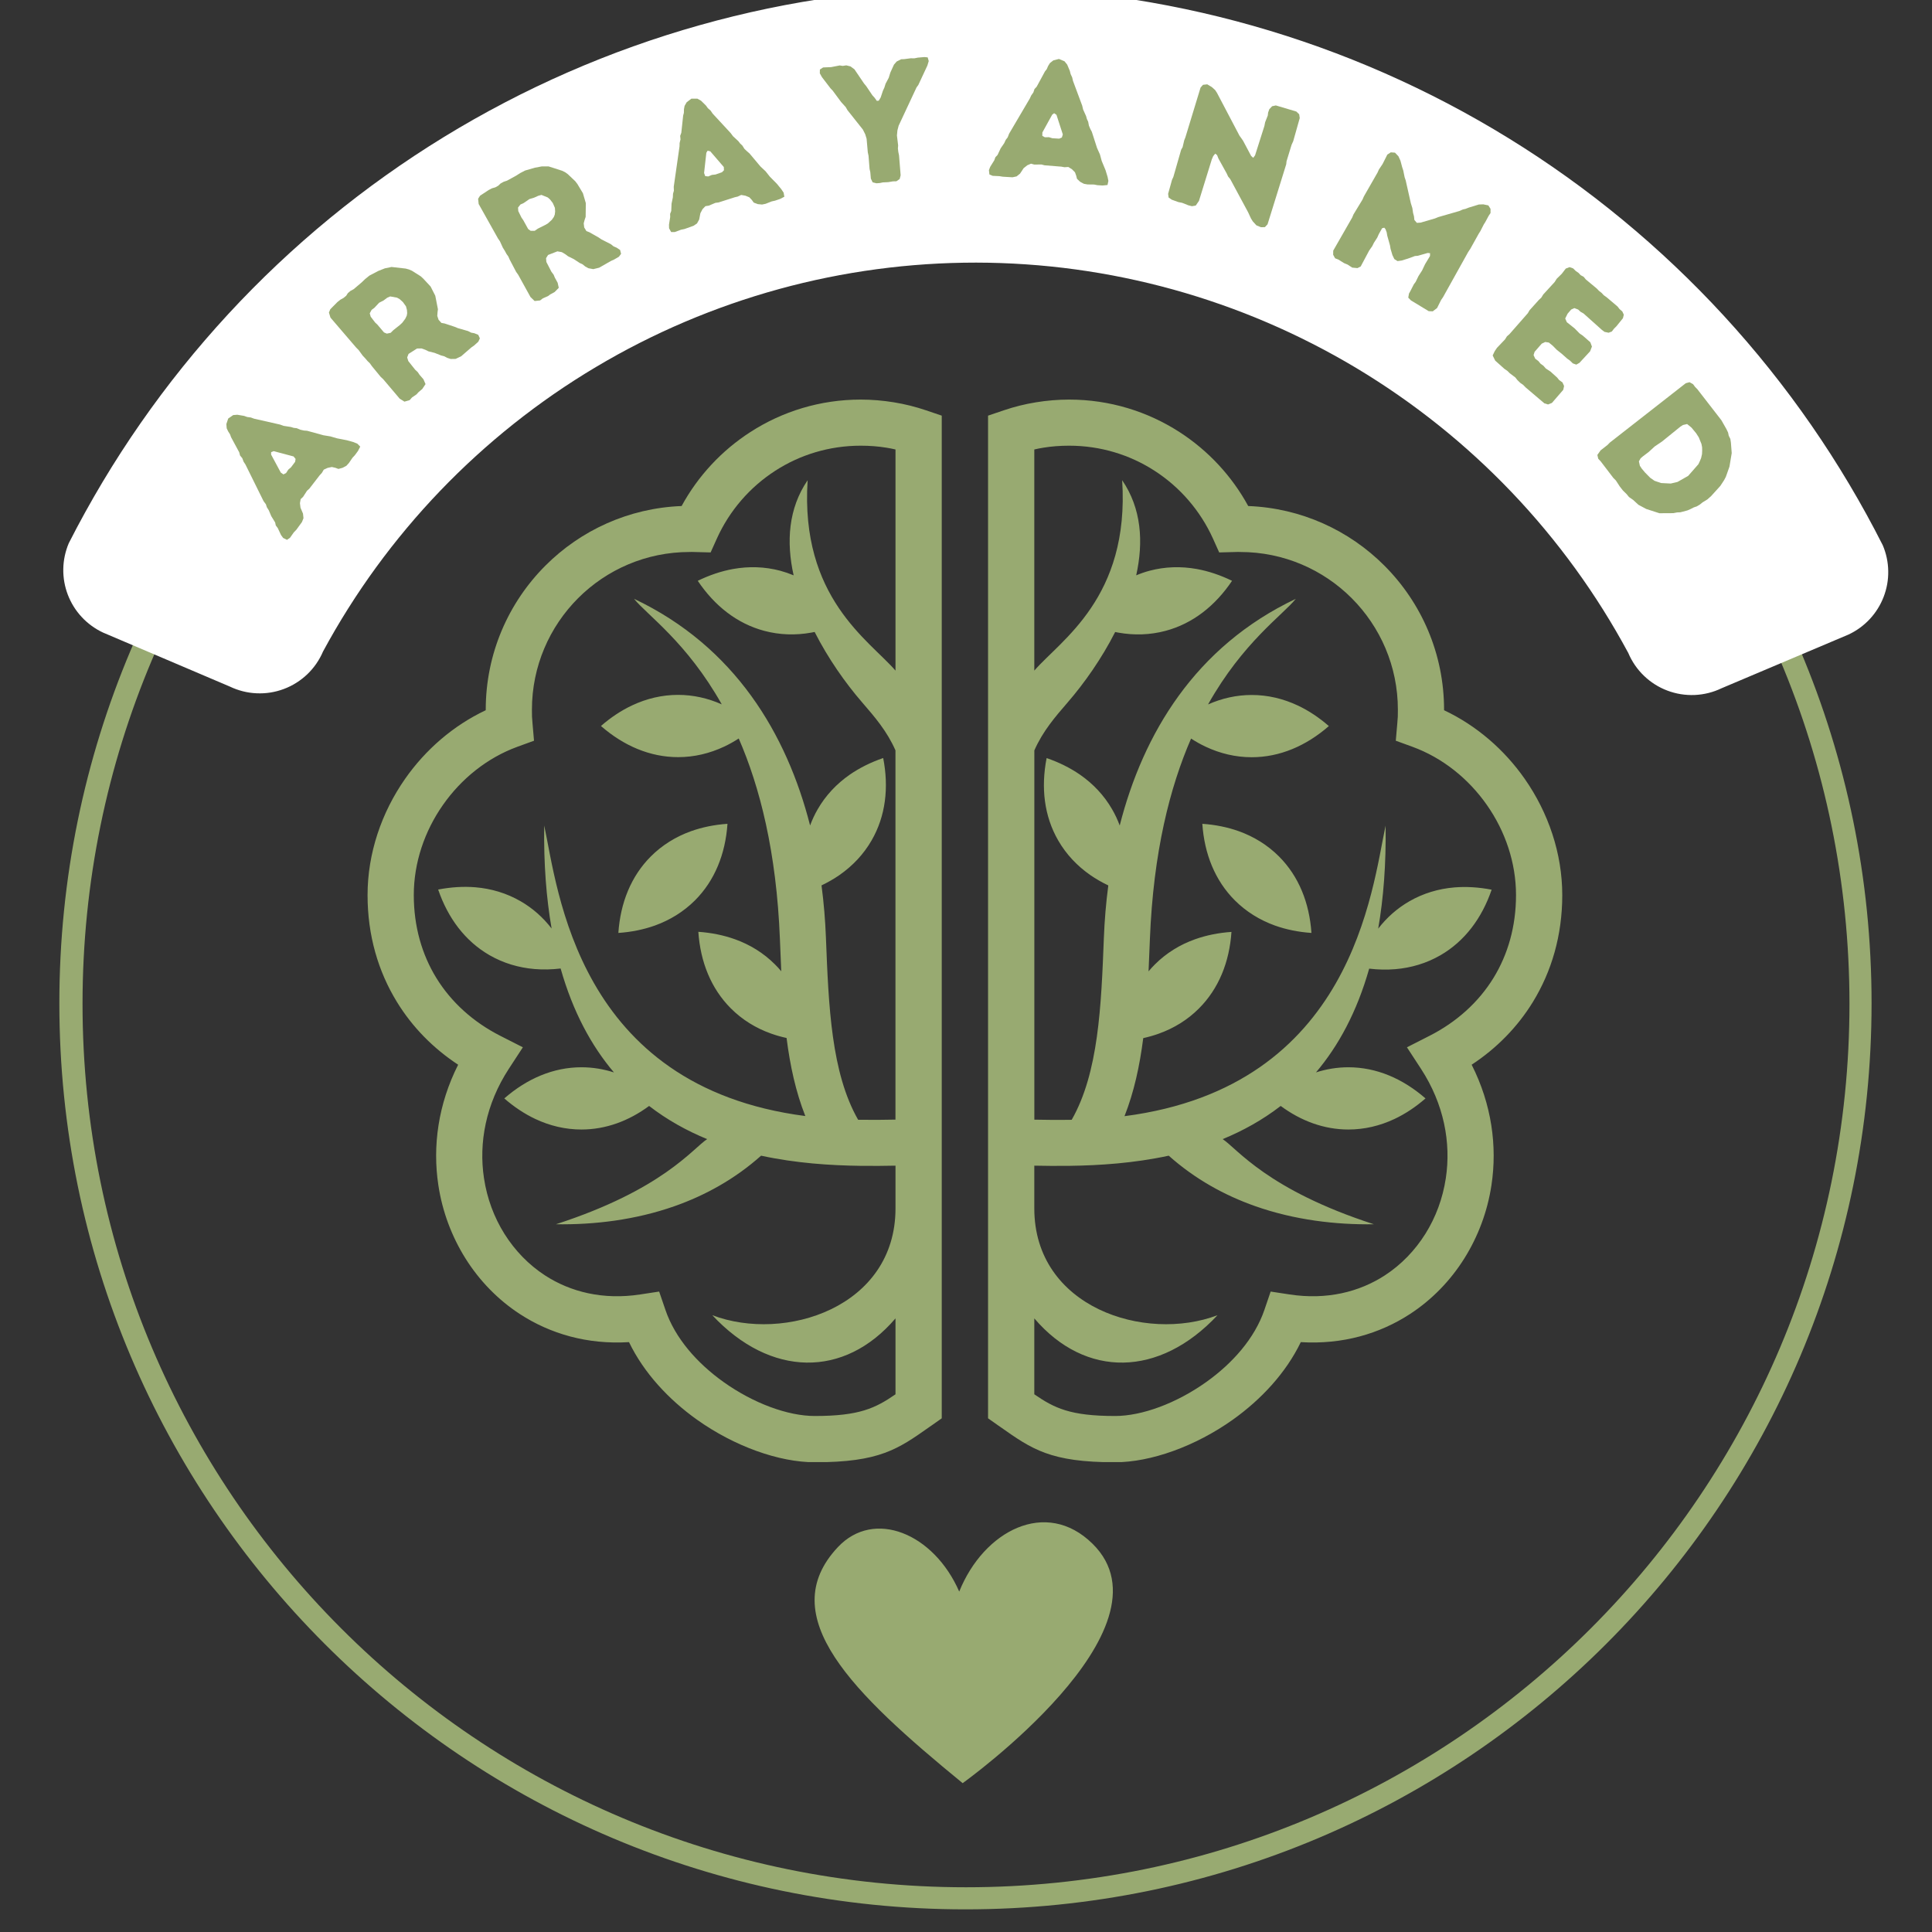
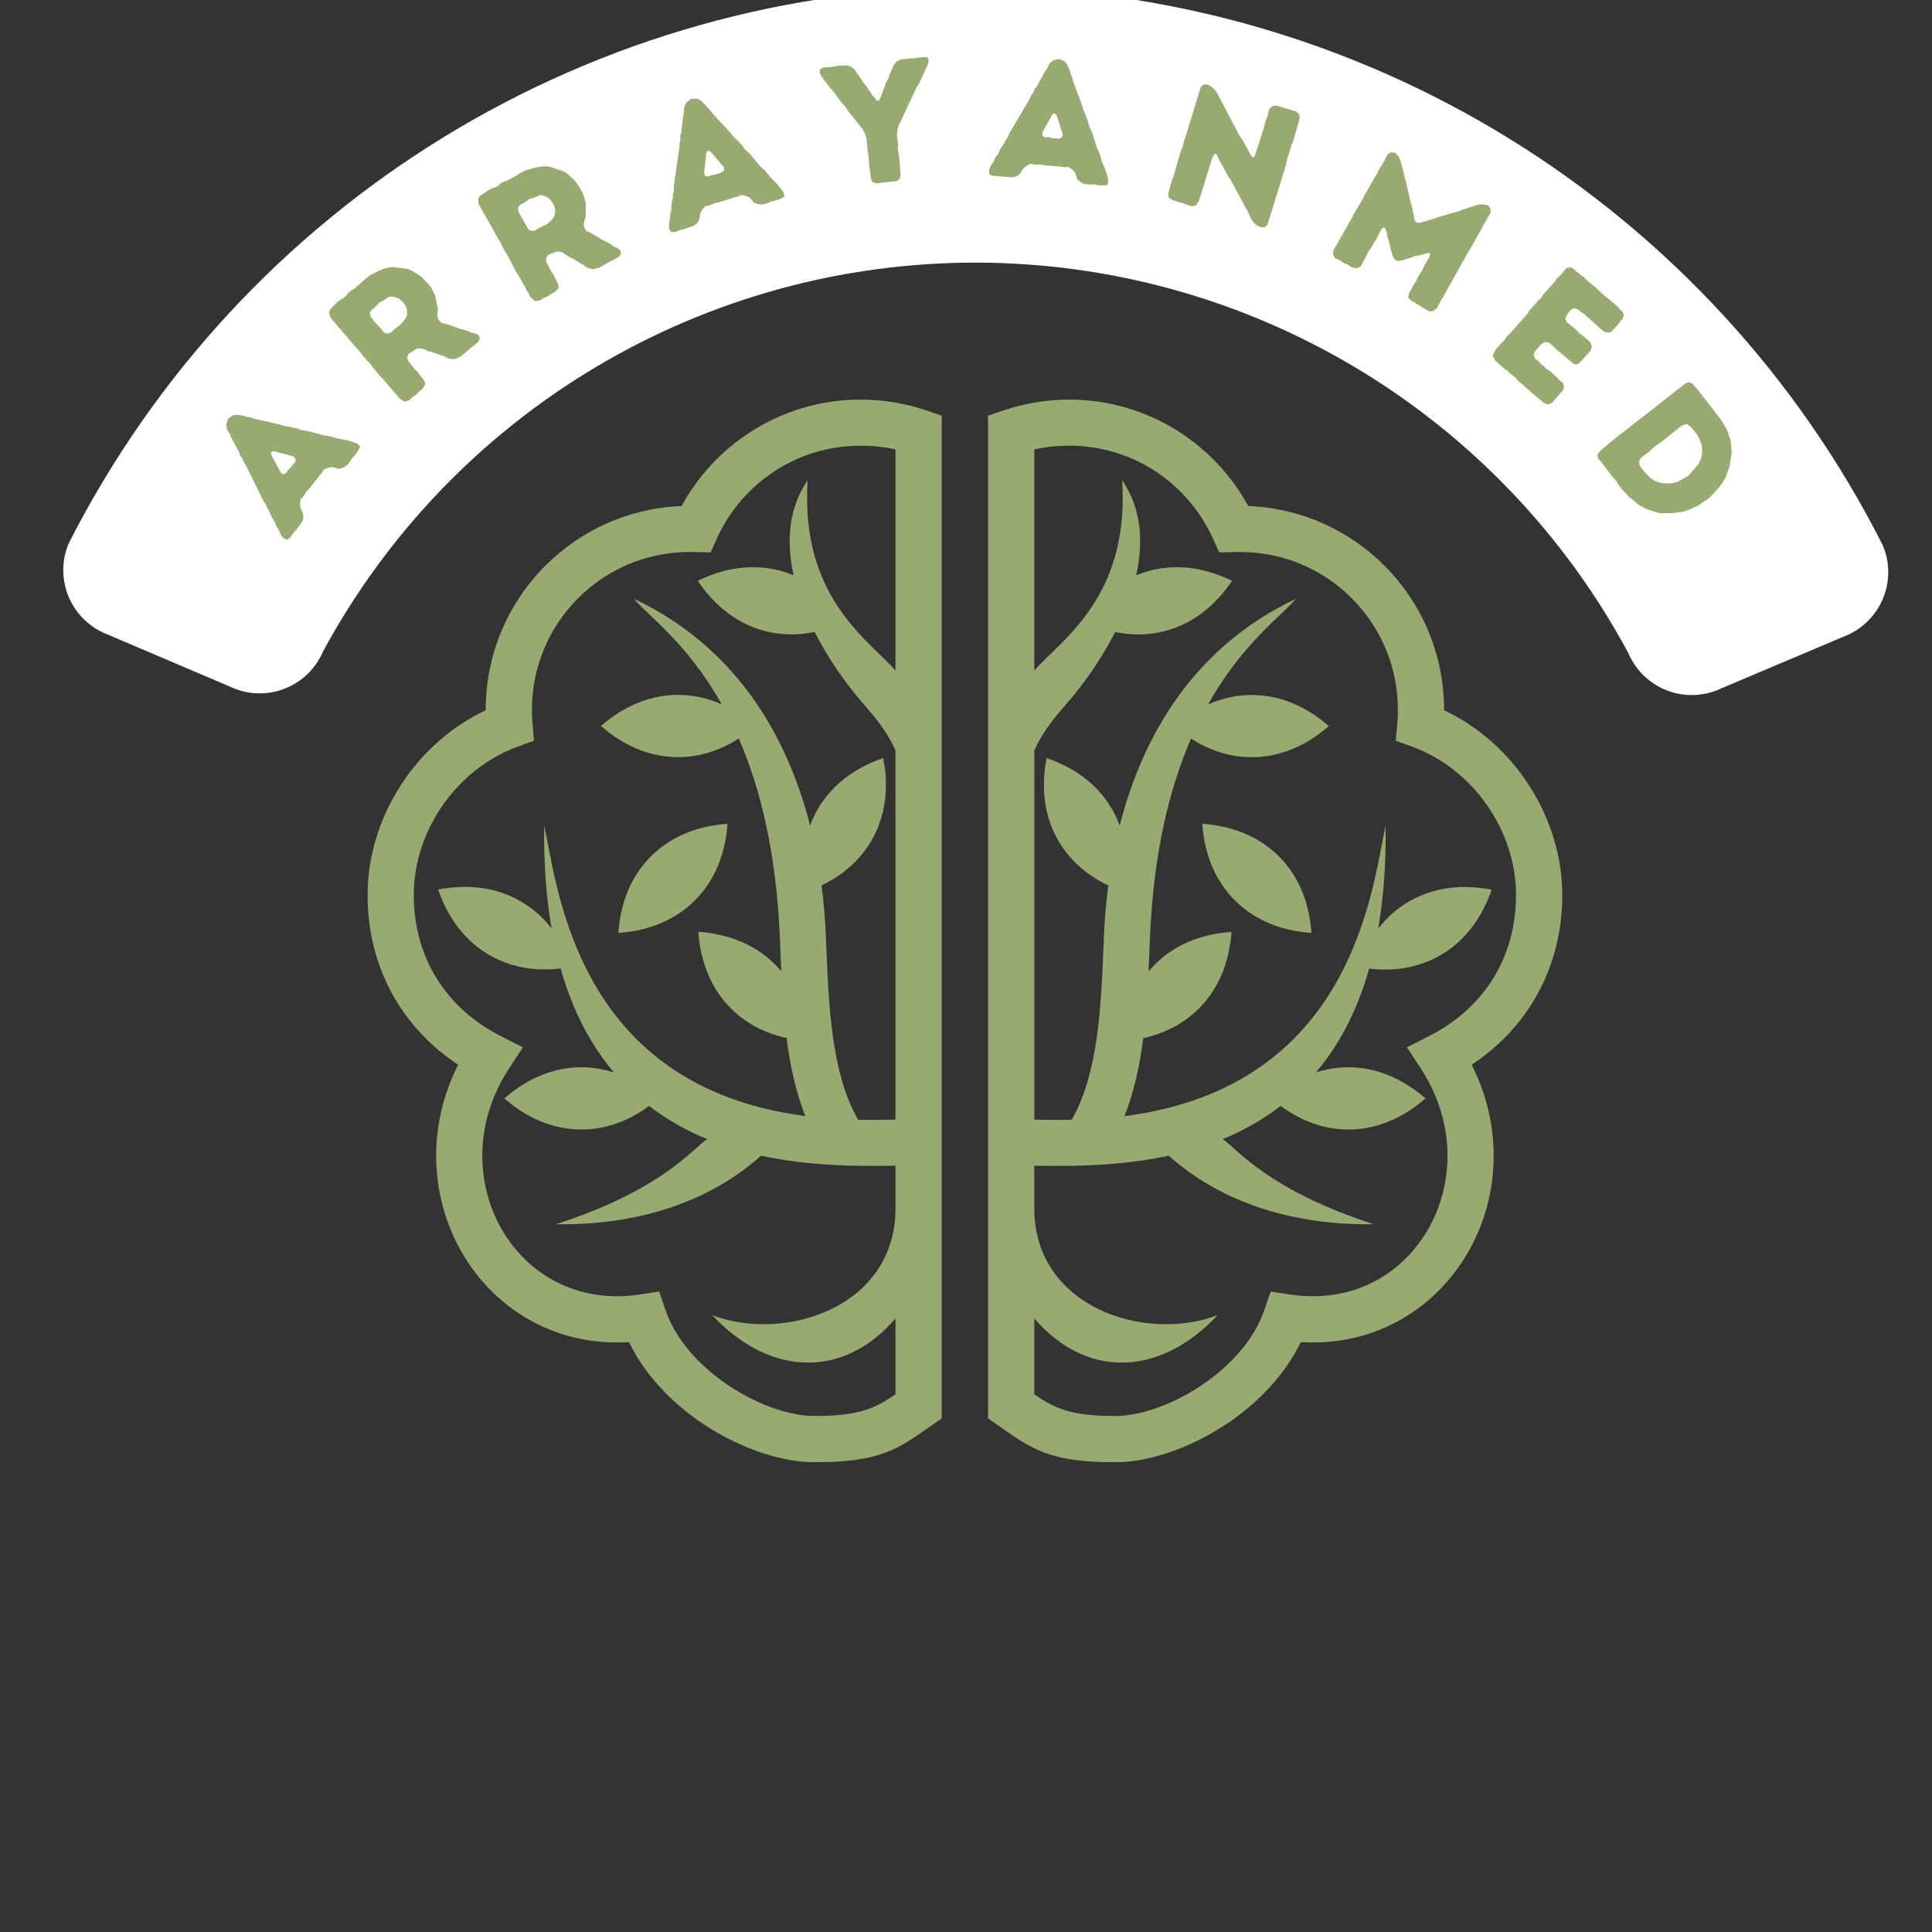
<svg xmlns="http://www.w3.org/2000/svg" width="500" zoomAndPan="magnify" viewBox="0 0 375 375" height="500" preserveAspectRatio="xMidYMid meet" version="1.2">
  <rect x="0" y="0" width="375" height="375" fill="#333333" stroke="none" />
  <defs>
    <clipPath id="ecef985ce4">
-       <path d="M 11.52 18.855 L 363.27 18.855 L 363.27 370.605 L 11.52 370.605 Z M 11.52 18.855 " />
-     </clipPath>
+       </clipPath>
    <clipPath id="dd7cfaf5bc">
      <path d="M 187.395 18.855 C 90.262 18.855 11.52 97.598 11.52 194.73 C 11.52 291.863 90.262 370.605 187.395 370.605 C 284.527 370.605 363.27 291.863 363.27 194.73 C 363.27 97.598 284.527 18.855 187.395 18.855 Z M 187.395 18.855 " />
    </clipPath>
    <clipPath id="7eb42ffbda">
      <path d="M 71.113 77.539 L 303.613 77.539 L 303.613 283.789 L 71.113 283.789 Z M 71.113 77.539 " />
    </clipPath>
    <clipPath id="be905ae0a3">
-       <path d="M 158 295 L 217 295 L 217 346.262 L 158 346.262 Z M 158 295 " />
-     </clipPath>
+       </clipPath>
  </defs>
  <g id="5a3aa43de1">
    <g clip-rule="nonzero" clip-path="url(#ecef985ce4)">
      <g clip-rule="nonzero" clip-path="url(#dd7cfaf5bc)">
        <path style="fill:none;stroke-width:12;stroke-linecap:butt;stroke-linejoin:miter;stroke:#98aa71;stroke-opacity:1;stroke-miterlimit:4;" d="M 234.643 -0.001 C 105.054 -0.001 0.002 105.052 0.002 234.64 C 0.002 364.228 105.054 469.281 234.643 469.281 C 364.231 469.281 469.283 364.228 469.283 234.64 C 469.283 105.052 364.231 -0.001 234.643 -0.001 Z M 234.643 -0.001 " transform="matrix(0.75,0,0,0.75,11.518,18.856)" />
      </g>
    </g>
    <path style=" stroke:none;fill-rule:nonzero;fill:#ffffff;fill-opacity:1;" d="M 20 122.781 C 19.223 122.418 18.488 121.984 17.793 121.477 C 17.098 120.973 16.457 120.406 15.871 119.777 C 15.289 119.152 14.766 118.473 14.312 117.746 C 13.859 117.016 13.477 116.25 13.168 115.449 C 12.863 114.648 12.633 113.824 12.484 112.977 C 12.336 112.133 12.27 111.281 12.285 110.422 C 12.301 109.562 12.398 108.715 12.578 107.875 C 12.758 107.035 13.016 106.219 13.352 105.43 C 15.406 101.391 17.598 97.426 19.922 93.539 C 22.25 89.648 24.707 85.844 27.297 82.125 C 29.887 78.406 32.598 74.777 35.438 71.246 C 38.277 67.715 41.234 64.285 44.309 60.953 C 47.383 57.625 50.566 54.406 53.863 51.297 C 57.16 48.188 60.562 45.195 64.062 42.32 C 67.566 39.445 71.164 36.691 74.855 34.066 C 78.547 31.438 82.328 28.941 86.191 26.574 C 90.055 24.207 93.996 21.973 98.016 19.879 C 102.031 17.781 106.117 15.828 110.27 14.012 C 114.422 12.199 118.633 10.527 122.902 9.004 C 127.168 7.48 131.484 6.105 135.844 4.879 C 140.207 3.648 144.609 2.574 149.043 1.648 C 153.48 0.727 157.945 -0.043 162.434 -0.66 C 166.922 -1.277 171.43 -1.738 175.949 -2.047 C 180.473 -2.352 184.996 -2.504 189.527 -2.496 C 194.062 -2.492 198.586 -2.332 203.109 -2.016 C 207.629 -1.695 212.133 -1.227 216.621 -0.598 C 221.109 0.031 225.57 0.812 230.004 1.746 C 234.438 2.68 238.836 3.766 243.195 5.004 C 247.555 6.242 251.867 7.629 256.129 9.16 C 260.395 10.695 264.602 12.375 268.75 14.199 C 272.898 16.023 276.977 17.988 280.992 20.094 C 285.004 22.199 288.941 24.441 292.797 26.816 C 296.656 29.191 300.43 31.699 304.117 34.336 C 307.801 36.973 311.391 39.73 314.887 42.617 C 318.383 45.5 321.777 48.5 325.066 51.617 C 328.355 54.734 331.535 57.961 334.602 61.297 C 337.668 64.633 340.617 68.07 343.445 71.609 C 346.277 75.148 348.98 78.781 351.562 82.508 C 354.141 86.234 356.59 90.043 358.906 93.938 C 361.227 97.832 363.406 101.801 365.449 105.844 C 365.785 106.637 366.043 107.453 366.219 108.293 C 366.395 109.133 366.492 109.98 366.504 110.84 C 366.52 111.699 366.449 112.551 366.301 113.395 C 366.148 114.242 365.918 115.062 365.609 115.863 C 365.301 116.664 364.918 117.43 364.461 118.156 C 364.004 118.883 363.484 119.562 362.898 120.188 C 362.309 120.816 361.668 121.379 360.973 121.883 C 360.277 122.387 359.539 122.82 358.762 123.18 L 334.137 133.598 C 333.324 133.988 332.477 134.293 331.602 134.512 C 330.723 134.73 329.832 134.859 328.93 134.898 C 328.027 134.934 327.129 134.883 326.238 134.738 C 325.348 134.594 324.477 134.363 323.633 134.043 C 322.785 133.723 321.98 133.324 321.219 132.84 C 320.453 132.355 319.746 131.801 319.098 131.176 C 318.445 130.551 317.863 129.863 317.352 129.121 C 316.84 128.375 316.406 127.586 316.055 126.754 C 314.523 123.91 312.902 121.121 311.188 118.387 C 309.469 115.652 307.664 112.977 305.77 110.367 C 303.871 107.754 301.891 105.207 299.824 102.727 C 297.758 100.246 295.609 97.84 293.379 95.504 C 291.148 93.168 288.844 90.91 286.461 88.73 C 284.082 86.551 281.629 84.453 279.105 82.438 C 276.582 80.426 273.996 78.496 271.344 76.656 C 268.691 74.816 265.98 73.066 263.211 71.406 C 260.441 69.75 257.617 68.188 254.742 66.719 C 251.867 65.25 248.945 63.879 245.977 62.609 C 243.012 61.336 240.004 60.164 236.957 59.098 C 233.91 58.027 230.832 57.062 227.723 56.199 C 224.609 55.336 221.473 54.582 218.312 53.93 C 215.148 53.277 211.969 52.734 208.77 52.297 C 205.57 51.859 202.359 51.531 199.141 51.312 C 195.918 51.09 192.695 50.977 189.465 50.973 C 186.238 50.973 183.012 51.074 179.793 51.289 C 176.57 51.504 173.359 51.824 170.16 52.254 C 166.961 52.684 163.777 53.219 160.613 53.863 C 157.449 54.504 154.312 55.254 151.199 56.109 C 148.086 56.965 145.004 57.922 141.957 58.984 C 138.906 60.047 135.898 61.211 132.926 62.473 C 129.957 63.738 127.031 65.102 124.152 66.562 C 121.273 68.023 118.449 69.582 115.676 71.234 C 112.898 72.887 110.184 74.629 107.527 76.461 C 104.871 78.297 102.281 80.219 99.754 82.227 C 97.227 84.238 94.77 86.328 92.383 88.504 C 89.996 90.676 87.684 92.93 85.449 95.258 C 83.215 97.59 81.059 99.992 78.988 102.465 C 76.914 104.941 74.926 107.48 73.023 110.09 C 71.121 112.699 69.309 115.367 67.586 118.098 C 65.863 120.828 64.234 123.613 62.699 126.457 C 62.348 127.285 61.91 128.074 61.398 128.816 C 60.883 129.559 60.301 130.246 59.648 130.871 C 58.996 131.496 58.285 132.047 57.52 132.527 C 56.758 133.012 55.949 133.41 55.105 133.727 C 54.258 134.047 53.391 134.273 52.496 134.418 C 51.605 134.559 50.707 134.609 49.805 134.566 C 48.902 134.527 48.012 134.398 47.137 134.176 C 46.258 133.953 45.414 133.648 44.602 133.258 Z M 20 122.781 " />
    <g style="fill:#98aa71;fill-opacity:1;">
      <g transform="translate(46.564, 121.208)">
-         <path style="stroke:none" d="" />
-       </g>
+         </g>
    </g>
    <g style="fill:#98aa71;fill-opacity:1;">
      <g transform="translate(55.468, 105.378)">
        <path style="stroke:none" d="M 12.25 -15.5 L 11.766 -14.969 L 11.031 -14.578 L 10.219 -14.359 L 9.625 -14.578 L 8.938 -14.734 L 8.125 -14.562 L 7.375 -14.219 L 7 -13.578 L 6.578 -13.125 L 4.578 -10.531 L 4.125 -10.125 L 3.359 -8.938 L 2.891 -8.5 L 2.75 -7.719 L 2.859 -6.828 L 3.344 -5.688 L 3.438 -4.797 L 3.141 -4.047 L 2.047 -2.547 L 1.562 -2.047 L 0.812 -0.984 L 0.234 -0.594 L -0.516 -0.969 L -0.922 -1.531 L -1.562 -2.891 L -1.938 -3.391 L -2.062 -3.969 L -2.812 -5.188 L -3.297 -6.328 L -3.672 -6.922 L -3.859 -7.5 L -4.312 -8.109 L -7.828 -15.219 L -8.188 -15.766 L -8.438 -16.438 L -8.875 -16.969 L -9.031 -17.578 L -10.625 -20.531 L -10.812 -21.062 L -11.188 -21.656 L -11.469 -22.25 L -11.531 -23.078 L -11.172 -24.141 L -10.203 -24.812 L -9.406 -24.875 L -8.094 -24.656 L -7.484 -24.438 L -6.781 -24.344 L -6.141 -24.109 L -1.109 -22.969 L -0.422 -22.719 L 1 -22.5 L 1.547 -22.328 L 2.125 -22.266 L 2.828 -21.969 L 3.531 -21.812 L 4.141 -21.766 L 7.328 -20.891 L 8.672 -20.672 L 9.953 -20.297 L 11.875 -19.922 L 13.156 -19.562 L 13.906 -19.25 L 14.453 -18.688 L 14.016 -17.844 L 13.406 -17.016 L 12.953 -16.531 Z M 1.016 -14.672 L 1.812 -15.734 L 1.906 -16.297 L 1.516 -16.781 L -2.359 -17.812 L -2.844 -17.609 L -2.844 -17.141 L -0.969 -13.656 L -0.453 -13.297 L 0.062 -13.562 L 0.484 -14.219 Z M 1.016 -14.672 " />
      </g>
    </g>
    <g style="fill:#98aa71;fill-opacity:1;">
      <g transform="translate(76.549, 80.053)">
        <path style="stroke:none" d="M 1.031 -2.672 L -2.172 -6.453 L -2.672 -6.922 L -4.391 -9.016 L -4.75 -9.531 L -5.219 -9.984 L -5.641 -10.484 L -6.156 -11.031 L -6.938 -12.109 L -7.422 -12.594 L -12.406 -18.406 L -12.703 -19.391 L -12.438 -20.031 L -11.062 -21.422 L -10.469 -21.891 L -9.875 -22.219 L -9.359 -22.641 L -9.031 -23.156 L -8.516 -23.594 L -7.906 -23.922 L -6.375 -25.219 L -5.672 -25.891 L -4.844 -26.562 L -3.109 -27.469 L -1.844 -27.969 L -0.547 -28.234 L 2.203 -27.922 L 2.828 -27.75 L 3.406 -27.5 L 5.094 -26.438 L 5.594 -25.984 L 7.031 -24.438 L 7.938 -22.656 L 8.453 -20.031 L 8.375 -19.422 L 8.328 -18.734 L 8.578 -17.984 L 9.125 -17.375 L 9.75 -17.266 L 11.688 -16.625 L 12.328 -16.359 L 14.297 -15.797 L 14.906 -15.484 L 15.516 -15.375 L 16.281 -15.062 L 16.594 -14.375 L 16.297 -13.734 L 15.484 -13 L 14.953 -12.625 L 12.969 -10.906 L 11.891 -10.391 L 10.938 -10.375 L 10.297 -10.578 L 9.656 -10.906 L 9.062 -11.062 L 7.797 -11.562 L 6.609 -11.859 L 6.016 -12.156 L 5.266 -12.422 L 4.391 -12.406 L 2.75 -11.359 L 2.484 -10.672 L 2.703 -9.969 L 4.031 -8.297 L 4.547 -7.812 L 4.891 -7.297 L 5.641 -6.438 L 6.047 -5.5 L 5.422 -4.562 L 4.656 -3.906 L 4.312 -3.516 L 3.422 -2.906 L 2.969 -2.391 L 1.953 -2.094 Z M -0.719 -15.453 L -0.203 -15.969 L 1.062 -16.969 L 1.531 -17.406 L 2.125 -18.203 L 2.406 -18.797 L 2.484 -19.266 L 2.438 -19.891 L 2.25 -20.594 L 1.656 -21.422 L 1.016 -22 L 0.5 -22.281 L -0.812 -22.516 L -1.391 -22.266 L -2.094 -21.734 L -2.953 -21.297 L -3.875 -20.312 L -4.422 -19.906 L -4.781 -19.234 L -4.594 -18.578 L -3.734 -17.453 L -3.312 -17.062 L -2.016 -15.531 L -1.469 -15.297 Z M -0.719 -15.453 " />
      </g>
    </g>
    <g style="fill:#98aa71;fill-opacity:1;">
      <g transform="translate(101.441, 60.083)">
        <path style="stroke:none" d="M 1.531 -2.422 L -0.859 -6.75 L -1.25 -7.297 L -2.516 -9.703 L -2.766 -10.281 L -3.141 -10.812 L -3.453 -11.391 L -3.844 -12.016 L -4.406 -13.25 L -4.781 -13.797 L -8.531 -20.484 L -8.641 -21.5 L -8.266 -22.094 L -6.609 -23.188 L -5.953 -23.531 L -5.297 -23.719 L -4.719 -24.047 L -4.281 -24.469 L -3.688 -24.797 L -3.031 -25.016 L -1.266 -25.984 L -0.453 -26.5 L 0.484 -26.984 L 2.375 -27.531 L 3.703 -27.781 L 5.047 -27.781 L 7.672 -26.938 L 8.25 -26.656 L 8.75 -26.297 L 10.219 -24.906 L 10.625 -24.375 L 11.703 -22.578 L 12.266 -20.656 L 12.234 -17.984 L 12.031 -17.391 L 11.859 -16.734 L 11.953 -15.938 L 12.375 -15.234 L 12.969 -15 L 14.734 -14 L 15.312 -13.609 L 17.125 -12.688 L 17.672 -12.25 L 18.234 -12.016 L 18.922 -11.562 L 19.109 -10.812 L 18.688 -10.25 L 17.75 -9.703 L 17.156 -9.438 L 14.859 -8.125 L 13.719 -7.844 L 12.781 -8.016 L 12.172 -8.344 L 11.625 -8.781 L 11.062 -9.047 L 9.922 -9.797 L 8.812 -10.344 L 8.297 -10.734 L 7.609 -11.141 L 6.75 -11.297 L 4.938 -10.594 L 4.547 -9.969 L 4.609 -9.234 L 5.594 -7.328 L 6.016 -6.766 L 6.25 -6.203 L 6.797 -5.203 L 7.016 -4.219 L 6.219 -3.406 L 5.344 -2.922 L 4.922 -2.609 L 3.922 -2.172 L 3.391 -1.766 L 2.328 -1.656 Z M 2.344 -15.281 L 2.953 -15.703 L 4.391 -16.422 L 4.938 -16.75 L 5.672 -17.422 L 6.047 -17.953 L 6.234 -18.406 L 6.312 -19.031 L 6.266 -19.734 L 5.859 -20.672 L 5.328 -21.359 L 4.891 -21.75 L 3.656 -22.25 L 3.031 -22.078 L 2.234 -21.719 L 1.312 -21.438 L 0.203 -20.672 L -0.422 -20.391 L -0.891 -19.797 L -0.844 -19.109 L -0.219 -17.844 L 0.109 -17.375 L 1.078 -15.625 L 1.562 -15.281 Z M 2.344 -15.281 " />
      </g>
    </g>
    <g style="fill:#98aa71;fill-opacity:1;">
      <g transform="translate(129.741, 45.388)">
        <path style="stroke:none" d="M 18.859 -5.828 L 18.172 -5.688 L 17.359 -5.766 L 16.562 -6.062 L 16.188 -6.578 L 15.703 -7.094 L 14.938 -7.406 L 14.125 -7.547 L 13.453 -7.234 L 12.859 -7.094 L 9.734 -6.094 L 9.125 -6.016 L 7.828 -5.469 L 7.188 -5.375 L 6.625 -4.797 L 6.203 -4 L 5.969 -2.781 L 5.547 -2.016 L 4.875 -1.562 L 3.125 -0.938 L 2.438 -0.797 L 1.219 -0.344 L 0.531 -0.344 L 0.125 -1.078 L 0.109 -1.781 L 0.344 -3.266 L 0.328 -3.875 L 0.547 -4.438 L 0.609 -5.875 L 0.859 -7.078 L 0.891 -7.781 L 1.062 -8.375 L 1.031 -9.125 L 2.156 -16.984 L 2.172 -17.625 L 2.344 -18.328 L 2.281 -19.016 L 2.5 -19.609 L 2.859 -22.953 L 3 -23.484 L 3.016 -24.188 L 3.141 -24.844 L 3.547 -25.547 L 4.453 -26.234 L 5.625 -26.234 L 6.328 -25.844 L 7.281 -24.906 L 7.656 -24.391 L 8.188 -23.922 L 8.578 -23.344 L 12.078 -19.562 L 12.531 -18.953 L 13.562 -18 L 13.922 -17.531 L 14.344 -17.141 L 14.75 -16.5 L 15.281 -16 L 15.734 -15.609 L 17.859 -13.078 L 18.859 -12.141 L 19.688 -11.094 L 21.062 -9.703 L 21.906 -8.672 L 22.359 -8 L 22.5 -7.203 L 21.656 -6.766 L 20.688 -6.438 L 20.047 -6.297 Z M 9.141 -11.516 L 10.391 -11.953 L 10.781 -12.344 L 10.75 -12.969 L 8.125 -16.016 L 7.609 -16.141 L 7.359 -15.734 L 6.922 -11.812 L 7.141 -11.203 L 7.734 -11.141 L 8.438 -11.438 Z M 9.141 -11.516 " />
      </g>
    </g>
    <g style="fill:#98aa71;fill-opacity:1;">
      <g transform="translate(161.517, 36.497)">
        <path style="stroke:none" d="M 7.516 -1.828 L 7.406 -3.094 L 7.266 -3.703 L 7.062 -6.281 L 6.922 -6.938 L 6.688 -9.578 L 6.422 -10.438 L 5.969 -11.344 L 2.969 -15.125 L 2.641 -15.703 L 1.75 -16.688 L 0.109 -18.906 L -0.297 -19.328 L -1.984 -21.531 L -2.391 -22.266 L -2.375 -23 L -1.75 -23.406 L -0.203 -23.469 L 1.484 -23.797 L 2.047 -23.703 L 2.75 -23.812 L 3.562 -23.609 L 4.328 -23.047 L 6.188 -20.297 L 6.625 -19.766 L 7.812 -18 L 8.25 -17.516 L 8.672 -16.922 L 9.047 -16.953 L 9.422 -17.578 L 9.859 -18.891 L 10.141 -19.5 L 10.375 -20.25 L 10.984 -21.391 L 11.297 -22.406 L 12 -23.953 L 12.531 -24.562 L 13.406 -25 L 13.969 -25.016 L 15.266 -25.188 L 15.938 -25.172 L 16.641 -25.312 L 17.922 -25.422 L 18.547 -25.359 L 18.75 -24.641 L 18.484 -23.766 L 16.734 -20.016 L 16.375 -19.516 L 12.906 -12.094 L 12.672 -11.188 L 12.578 -10.203 L 12.812 -8.266 L 12.766 -7.688 L 12.844 -7.016 L 12.984 -6.344 L 13.297 -2.469 L 13.109 -1.75 L 12.469 -1.312 L 11.812 -1.297 L 10.875 -1.141 L 9.844 -1.094 L 9.25 -0.969 L 8.594 -0.922 L 7.859 -1.109 Z M 7.516 -1.828 " />
      </g>
    </g>
    <g style="fill:#98aa71;fill-opacity:1;">
      <g transform="translate(191.419, 33.989)">
        <path style="stroke:none" d="M 19.672 1.812 L 18.969 1.688 L 18.234 1.297 L 17.625 0.719 L 17.469 0.109 L 17.234 -0.547 L 16.641 -1.141 L 15.938 -1.578 L 15.188 -1.531 L 14.594 -1.641 L 11.312 -1.906 L 10.734 -2.062 L 9.328 -2.047 L 8.703 -2.219 L 7.969 -1.906 L 7.266 -1.344 L 6.578 -0.297 L 5.906 0.25 L 5.109 0.422 L 3.234 0.312 L 2.562 0.203 L 1.266 0.141 L 0.625 -0.125 L 0.531 -0.969 L 0.781 -1.609 L 1.578 -2.891 L 1.781 -3.469 L 2.203 -3.906 L 2.812 -5.203 L 3.5 -6.203 L 3.797 -6.844 L 4.172 -7.328 L 4.453 -8.047 L 8.469 -14.875 L 8.734 -15.453 L 9.156 -16.047 L 9.375 -16.703 L 9.797 -17.156 L 11.406 -20.125 L 11.75 -20.562 L 12.031 -21.203 L 12.375 -21.75 L 13.031 -22.266 L 14.125 -22.547 L 15.203 -22.094 L 15.719 -21.453 L 16.234 -20.234 L 16.391 -19.609 L 16.688 -18.969 L 16.844 -18.297 L 18.641 -13.469 L 18.812 -12.734 L 19.391 -11.453 L 19.547 -10.891 L 19.797 -10.359 L 19.938 -9.609 L 20.219 -8.938 L 20.5 -8.422 L 21.516 -5.266 L 22.078 -4.016 L 22.422 -2.75 L 23.172 -0.938 L 23.562 0.344 L 23.719 1.125 L 23.547 1.922 L 22.594 2.016 L 21.578 1.953 L 20.938 1.828 Z M 12.844 -7.156 L 14.172 -7.078 L 14.688 -7.297 L 14.875 -7.891 L 13.641 -11.703 L 13.188 -12.016 L 12.812 -11.734 L 10.906 -8.281 L 10.891 -7.625 L 11.391 -7.344 L 12.188 -7.359 Z M 12.844 -7.156 " />
      </g>
    </g>
    <g style="fill:#98aa71;fill-opacity:1;">
      <g transform="translate(224.108, 37.744)">
        <path style="stroke:none" d="M 19.062 5.234 L 18.703 4.656 L 18.156 3.469 L 14.688 -2.969 L 14.266 -3.484 L 13.984 -4.094 L 12.391 -6.969 L 12.125 -7.641 L 11.766 -7.922 L 11.375 -7.438 L 11.109 -6.828 L 8.609 1.25 L 7.984 2.156 L 7.25 2.281 L 6.562 2.109 L 5.344 1.625 L 4.625 1.484 L 3.328 1.016 L 2.719 0.594 L 2.625 -0.125 L 3.375 -2.828 L 3.641 -3.406 L 5.156 -8.688 L 5.438 -9.188 L 5.75 -10.516 L 5.969 -11.062 L 8.922 -20.75 L 9.391 -21.281 L 10.219 -21.375 L 11.109 -20.844 L 11.75 -20.266 L 12.109 -19.719 L 16.469 -11.422 L 17.156 -10.453 L 18.734 -7.484 L 19.141 -7.109 L 19.5 -7.594 L 21.312 -13.297 L 21.453 -14.016 L 21.969 -15.328 L 22.031 -15.891 L 22.266 -16.547 L 22.812 -17.125 L 23.531 -17.281 L 27.516 -16.094 L 28.062 -15.562 L 28.172 -14.828 L 26.906 -10.344 L 26.578 -9.609 L 25.609 -6.438 L 25.547 -5.859 L 21.922 5.797 L 21.406 6.344 L 20.641 6.359 L 19.766 6 Z M 19.062 5.234 " />
      </g>
    </g>
    <g style="fill:#98aa71;fill-opacity:1;">
      <g transform="translate(256.155, 48.335)">
        <path style="stroke:none" d="M 2.984 1.797 L 2.609 1.109 L 2.625 0.312 L 6.312 -6.125 L 6.547 -6.703 L 8.312 -9.609 L 8.578 -10.219 L 11.234 -14.859 L 11.484 -15.422 L 12.203 -16.5 L 13.125 -18.328 L 13.797 -18.766 L 14.609 -18.703 L 15.281 -18 L 15.672 -17.141 L 16 -15.906 L 16.219 -15.234 L 16.484 -13.922 L 16.688 -13.328 L 17.688 -8.891 L 17.984 -7.938 L 18.125 -6.984 L 18.297 -6.359 L 18.375 -5.641 L 18.859 -5.078 L 19.594 -5.125 L 22.375 -5.938 L 23.031 -6.203 L 27.094 -7.375 L 27.781 -7.672 L 28.312 -7.797 L 28.953 -8.047 L 30.891 -8.641 L 31.734 -8.672 L 32.734 -8.469 L 33.156 -7.797 L 33.156 -6.984 L 32.797 -6.453 L 32.141 -5.234 L 31.844 -4.766 L 31.188 -3.484 L 30.844 -2.938 L 29.234 -0.047 L 28.828 0.562 L 23.938 9.344 L 23.562 9.891 L 22.781 11.453 L 21.938 12.094 L 21.156 12.062 L 17.703 9.969 L 17.188 9.438 L 17.328 8.641 L 17.578 8.203 L 18.266 6.859 L 18.625 6.375 L 19.172 5.25 L 19.875 4.156 L 20.453 2.938 L 21.406 1.359 L 21.422 0.812 L 20.953 0.766 L 19.047 1.312 L 18.484 1.359 L 17.125 1.859 L 16.562 2.031 L 15.906 2.234 L 15.109 2.344 L 14.484 1.953 L 14.109 1.172 L 13.75 -0.047 L 13.641 -0.703 L 13.109 -2.594 L 13 -3.234 L 12.766 -3.859 L 12.531 -4.141 L 12.109 -4.031 L 11.469 -2.891 L 11.172 -2.219 L 10.516 -1.203 L 10.203 -0.562 L 9.609 0.281 L 7.953 3.391 L 7.328 3.703 L 6.312 3.609 L 5.406 3.016 L 4.719 2.734 L 3.625 2.047 Z M 2.984 1.797 " />
      </g>
    </g>
    <g style="fill:#98aa71;fill-opacity:1;">
      <g transform="translate(287.368, 67.474)">
        <path style="stroke:none" d="M 8.734 7.703 L 8.281 7.234 L 7.719 6.844 L 7.156 6.297 L 6.766 5.797 L 5.672 4.969 L 5.234 4.531 L 4.625 4.109 L 2.844 2.516 L 2.359 1.516 L 2.766 0.672 L 3.188 0.047 L 4.766 -1.609 L 5.125 -2.188 L 5.609 -2.609 L 9.188 -6.688 L 9.5 -7.234 L 11.328 -9.266 L 11.797 -9.703 L 12.172 -10.312 L 14.391 -12.734 L 14.781 -13.359 L 15.766 -14.328 L 16.547 -15.344 L 17.281 -15.625 L 17.984 -15.375 L 18.469 -14.891 L 19.031 -14.5 L 19.438 -14.062 L 20.016 -13.75 L 20.438 -13.234 L 22.547 -11.484 L 23.016 -11 L 23.484 -10.641 L 23.922 -10.172 L 24.547 -9.719 L 26.594 -7.984 L 26.984 -7.484 L 27.516 -7.031 L 27.812 -6.391 L 27.641 -5.703 L 26.375 -4.141 L 25.906 -3.672 L 25.484 -3.125 L 24.859 -2.891 L 24.062 -3.062 L 23.562 -3.438 L 20 -6.625 L 19.422 -6.953 L 18.953 -7.391 L 18.219 -7.672 L 17.594 -7.391 L 16.906 -6.594 L 16.438 -5.656 L 16.75 -4.938 L 18.266 -3.734 L 19.25 -2.734 L 19.828 -2.344 L 21.312 -1.047 L 21.625 -0.203 L 21.266 0.719 L 19.203 2.953 L 18.594 3.297 L 17.922 3.062 L 17.359 2.516 L 16.812 2.125 L 15.797 1.219 L 14.797 0.422 L 14.031 -0.359 L 13.266 -0.984 L 12.562 -1.094 L 11.875 -0.766 L 10.5 0.812 L 10.297 1.453 L 10.625 2.156 L 11.219 2.594 L 11.641 3.109 L 12.219 3.531 L 12.672 4.047 L 13.594 4.656 L 14.875 5.812 L 15.266 6.297 L 15.906 6.75 L 16.219 7.453 L 16.062 8.188 L 13.859 10.734 L 13.109 11.031 L 12.391 10.812 Z M 8.734 7.703 " />
      </g>
    </g>
    <g style="fill:#98aa71;fill-opacity:1;">
      <g transform="translate(308.094, 86.244)">
        <path style="stroke:none" d="M 6.297 8.172 L 5.547 7.016 L 5.062 6.531 L 2.594 3.297 L 2.125 2.797 L 1.953 2.062 L 2.578 1.172 L 3.922 0.125 L 4.359 -0.328 L 19.109 -11.859 L 19.844 -12.062 L 20.531 -11.672 L 20.938 -11.125 L 21.359 -10.703 L 26.031 -4.672 L 27.016 -2.938 L 27.328 -2.281 L 27.453 -1.672 L 27.766 -1.047 L 27.875 -0.328 L 28.031 1.703 L 27.594 4.328 L 26.891 6.312 L 26.562 6.938 L 25.828 8.062 L 24.031 10.047 L 23.312 10.688 L 22.375 11.266 L 21.828 11.703 L 21.25 12.047 L 20.688 12.234 L 20.047 12.562 L 19.438 12.828 L 18.078 13.188 L 17.422 13.219 L 16.688 13.359 L 14 13.375 L 11.438 12.547 L 9.922 11.734 L 8.906 10.797 L 8.078 10.219 L 7.656 9.688 L 6.906 8.953 Z M 10.547 4.688 L 11.203 5.469 L 12.219 6.5 L 13.047 7.078 L 14.328 7.516 L 16.203 7.609 L 17.516 7.297 L 19.578 6.125 L 21.562 3.859 L 21.844 3.266 L 22.094 2.656 L 22.266 1.891 L 22.297 1.203 L 22.281 0.562 L 22.156 -0.078 L 21.641 -1.344 L 21.125 -2.156 L 20.219 -3.25 L 19.375 -3.938 L 18.562 -3.75 L 18.078 -3.438 L 14.484 -0.531 L 13.094 0.406 L 11.875 1.516 L 10.781 2.344 L 10.344 2.719 L 10.016 3.312 L 10.203 4.156 Z M 10.547 4.688 " />
      </g>
    </g>
    <g style="fill:#98aa71;fill-opacity:1;">
      <g transform="translate(327.639, 113.266)">
        <path style="stroke:none" d="" />
      </g>
    </g>
    <g clip-rule="nonzero" clip-path="url(#7eb42ffbda)">
      <path style=" stroke:none;fill-rule:nonzero;fill:#98aa71;fill-opacity:1;" d="M 252.488 260.496 C 249.594 266.492 244.777 271.645 239.297 275.555 C 232.004 280.742 223.367 283.824 216.418 283.824 C 203.895 283.824 200.309 281.297 194.184 276.98 L 193.688 276.637 L 191.781 275.293 L 191.781 80.676 L 194.848 79.637 C 196.859 78.953 198.945 78.434 201.086 78.086 C 203.227 77.738 205.375 77.559 207.516 77.559 C 215.398 77.559 222.758 79.871 228.938 83.863 C 234.496 87.449 239.098 92.387 242.277 98.219 C 252.582 98.617 261.887 102.957 268.703 109.781 C 275.867 116.945 280.293 126.84 280.293 137.762 L 280.293 137.855 C 286.582 140.82 291.973 145.496 295.938 151.16 C 300.531 157.727 303.234 165.629 303.234 173.746 C 303.234 181.582 301.152 188.574 297.543 194.465 C 294.527 199.387 290.457 203.5 285.648 206.66 C 289.539 214.355 290.637 222.488 289.492 230.031 C 288.723 235.145 286.902 239.992 284.219 244.273 C 281.535 248.551 277.965 252.25 273.695 255.039 C 267.785 258.895 260.57 261 252.516 260.508 Z M 119.203 208.168 C 117.156 207.512 115.043 207.156 112.859 207.156 C 107.41 207.156 102.301 209.355 97.883 213.203 C 99.781 214.855 101.801 216.199 103.914 217.195 C 106.727 218.52 109.734 219.238 112.852 219.238 C 117.562 219.238 122.027 217.594 125.992 214.664 C 129.527 217.395 133.34 219.492 137.254 221.102 C 134.445 222.945 128.625 230.914 107.906 237.629 C 115.34 237.742 123.316 236.797 130.938 234.113 C 136.891 232.016 142.633 228.855 147.727 224.316 C 154.527 225.789 161.223 226.211 167.027 226.289 C 169.504 226.324 171.781 226.289 173.816 226.254 L 173.816 234.555 C 173.816 253.766 152.309 260.617 138.258 255.281 C 149.52 267.332 163.863 267.551 173.816 255.898 L 173.816 270.633 C 169.93 273.309 166.836 274.844 158.137 274.844 C 152.934 274.844 146.254 272.391 140.441 268.25 C 135.348 264.621 131.035 259.77 129.156 254.242 L 127.941 250.691 L 124.25 251.254 C 117.078 252.348 110.746 250.789 105.75 247.531 C 102.586 245.469 99.938 242.707 97.918 239.5 C 95.898 236.285 94.531 232.605 93.941 228.691 C 92.902 221.836 94.281 214.328 98.766 207.449 L 101.488 203.281 L 97.051 201.023 C 91.906 198.398 87.609 194.578 84.672 189.789 C 81.91 185.273 80.316 179.859 80.316 173.727 C 80.316 167.457 82.402 161.34 85.965 156.254 C 89.531 151.152 94.566 147.09 100.422 144.949 L 103.652 143.773 L 103.359 140.387 C 103.305 139.762 103.27 139.32 103.262 139.086 L 103.262 139.07 C 103.254 138.828 103.246 138.395 103.246 137.754 C 103.246 129.297 106.676 121.648 112.211 116.105 C 117.746 110.57 125.402 107.141 133.859 107.141 C 134.559 107.141 134.094 107.121 134.344 107.133 L 137.93 107.227 L 139.152 104.516 C 141.594 99.117 145.543 94.555 150.473 91.375 C 155.246 88.289 160.938 86.508 167.062 86.508 C 168.812 86.508 170.473 86.637 172.051 86.895 C 172.648 86.992 173.238 87.105 173.816 87.242 L 173.816 130.164 C 168.715 124.258 155.281 116.027 156.762 93.211 C 153.02 98.684 152.594 105.172 154.043 111.672 C 153.211 111.324 152.344 111.027 151.461 110.785 C 148.445 109.98 145.352 109.895 142.297 110.441 C 139.992 110.855 137.688 111.637 135.434 112.734 C 138.699 117.594 143.066 121.043 148.332 122.445 C 151.348 123.25 154.441 123.34 157.496 122.785 C 157.707 122.75 157.914 122.707 158.121 122.664 C 160.738 127.816 164.09 132.574 167.328 136.316 C 169.797 139.172 172.164 141.91 173.809 145.645 L 173.809 217.316 C 171.789 217.352 169.52 217.387 167.121 217.352 L 166.559 217.344 C 161.344 208.211 160.832 195.312 160.312 181.992 C 160.184 178.664 159.906 175.27 159.457 171.855 C 160.684 171.266 161.848 170.602 162.938 169.848 C 165.492 168.07 167.613 165.828 169.176 163.125 C 171.902 158.402 172.551 152.879 171.426 147.133 C 169.055 147.949 166.879 149.023 164.945 150.355 C 162.391 152.133 160.27 154.375 158.711 157.078 C 158.129 158.09 157.637 159.141 157.238 160.223 C 152.699 142.438 142.625 125.496 123.066 116.227 C 125.551 119.336 133.312 124.645 140.094 136.715 C 137.402 135.52 134.559 134.875 131.613 134.875 C 128.496 134.875 125.492 135.594 122.676 136.922 C 120.555 137.918 118.535 139.27 116.645 140.914 C 121.055 144.762 126.176 146.961 131.625 146.961 C 134.742 146.961 137.746 146.242 140.562 144.918 C 141.523 144.465 142.469 143.938 143.387 143.34 C 147.477 152.738 150.715 165.316 151.383 182.328 C 151.461 184.406 151.547 186.477 151.641 188.523 C 151.254 188.055 150.844 187.605 150.41 187.18 C 148.203 184.973 145.57 183.352 142.641 182.305 C 140.434 181.516 138.059 181.039 135.547 180.863 C 135.945 186.703 138.008 191.875 141.863 195.73 C 144.07 197.938 146.703 199.559 149.633 200.605 C 150.609 200.961 151.633 201.246 152.672 201.473 C 153.355 206.836 154.457 211.938 156.312 216.621 C 111.926 210.879 108.285 172.516 105.629 160.23 C 105.523 167.707 106.043 174.332 107.066 180.223 C 105.41 178.074 103.395 176.281 101.035 174.922 C 98.332 173.363 95.371 172.48 92.27 172.219 C 89.93 172.031 87.516 172.184 85.047 172.66 C 86.941 178.195 90.27 182.656 94.992 185.387 C 97.691 186.945 100.656 187.828 103.758 188.09 C 105.402 188.227 107.102 188.191 108.816 187.984 C 111.207 196.414 114.801 203.004 119.156 208.145 Z M 127.117 179.645 C 130.047 178.586 132.68 176.969 134.891 174.766 C 138.742 170.91 140.805 165.742 141.203 159.902 C 138.699 160.074 136.316 160.551 134.109 161.34 C 131.18 162.398 128.547 164.016 126.34 166.219 C 122.484 170.07 120.422 175.242 120.023 181.082 C 122.527 180.91 124.91 180.434 127.117 179.645 Z M 122.086 260.496 C 124.98 266.492 129.797 271.645 135.277 275.555 C 142.574 280.742 151.207 283.824 158.156 283.824 C 170.684 283.824 174.27 281.297 180.391 276.98 L 180.887 276.637 L 182.793 275.293 L 182.793 80.676 L 179.727 79.637 C 177.715 78.953 175.629 78.434 173.488 78.086 C 171.348 77.738 169.199 77.559 167.062 77.559 C 159.18 77.559 151.816 79.871 145.641 83.863 C 140.078 87.449 135.477 92.387 132.301 98.219 C 121.992 98.617 112.688 102.957 105.871 109.781 C 98.707 116.945 94.281 126.84 94.281 137.762 L 94.281 137.855 C 87.992 140.82 82.602 145.496 78.637 151.16 C 74.043 157.727 71.344 165.629 71.344 173.746 C 71.344 181.582 73.422 188.574 77.035 194.465 C 80.047 199.387 84.117 203.5 88.926 206.66 C 85.039 214.352 83.938 222.488 85.082 230.031 C 85.852 235.145 87.672 239.992 90.355 244.273 C 93.043 248.551 96.609 252.25 100.879 255.039 C 106.789 258.895 114.004 261 122.059 260.508 Z M 255.375 208.168 C 257.418 207.512 259.539 207.156 261.715 207.156 C 267.164 207.156 272.273 209.355 276.691 213.203 C 274.793 214.855 272.777 216.199 270.664 217.195 C 267.848 218.52 264.84 219.238 261.723 219.238 C 257.012 219.238 252.551 217.594 248.582 214.664 C 245.047 217.395 241.238 219.492 237.32 221.102 C 240.129 222.945 245.949 230.914 266.668 237.629 C 259.238 237.742 251.258 236.797 243.637 234.113 C 237.684 232.016 231.941 228.855 226.848 224.316 C 220.047 225.789 213.352 226.211 207.547 226.289 C 205.07 226.324 202.793 226.289 200.758 226.254 L 200.758 234.555 C 200.758 253.766 222.266 260.617 236.316 255.281 C 225.055 267.332 210.711 267.551 200.758 255.898 L 200.758 270.633 C 204.648 273.309 207.738 274.844 216.438 274.844 C 221.641 274.844 228.32 272.391 234.133 268.25 C 239.227 264.621 243.539 259.77 245.422 254.242 L 246.633 250.691 L 250.324 251.254 C 257.496 252.348 263.828 250.789 268.824 247.531 C 271.988 245.469 274.637 242.707 276.656 239.5 C 278.676 236.285 280.043 232.605 280.633 228.691 C 281.672 221.836 280.293 214.328 275.809 207.449 L 273.086 203.281 L 277.523 201.023 C 282.668 198.398 286.965 194.578 289.902 189.789 C 292.664 185.273 294.258 179.859 294.258 173.727 C 294.258 167.457 292.172 161.34 288.609 156.254 C 285.043 151.152 280.008 147.09 274.152 144.949 L 270.922 143.773 L 271.215 140.387 C 271.27 139.762 271.305 139.32 271.312 139.086 L 271.312 139.07 C 271.32 138.828 271.328 138.395 271.328 137.754 C 271.328 129.297 267.898 121.648 262.363 116.105 C 256.828 110.57 249.172 107.141 240.715 107.141 C 240.016 107.141 240.484 107.121 240.23 107.133 L 236.645 107.227 L 235.426 104.516 C 232.98 99.117 229.031 94.555 224.102 91.375 C 219.328 88.289 213.637 86.508 207.516 86.508 C 205.766 86.508 204.102 86.637 202.523 86.895 C 201.926 86.992 201.336 87.105 200.758 87.242 L 200.758 130.164 C 205.859 124.258 219.293 116.027 217.812 93.211 C 221.555 98.684 221.98 105.172 220.535 111.672 C 221.363 111.324 222.23 111.02 223.113 110.785 C 226.129 109.98 229.223 109.895 232.281 110.441 C 234.582 110.855 236.887 111.637 239.141 112.734 C 235.875 117.594 231.5 121.043 226.242 122.445 C 223.227 123.25 220.137 123.34 217.078 122.793 C 216.871 122.758 216.66 122.715 216.453 122.672 C 213.836 127.824 210.484 132.582 207.246 136.324 C 204.777 139.184 202.41 141.918 200.766 145.652 L 200.766 217.324 C 202.785 217.359 205.055 217.395 207.453 217.359 L 208.016 217.352 C 213.23 208.219 213.742 195.324 214.262 182 C 214.391 178.672 214.668 175.277 215.121 171.863 C 213.891 171.277 212.73 170.609 211.637 169.855 C 209.082 168.078 206.961 165.836 205.398 163.133 C 202.672 158.414 202.023 152.887 203.148 147.141 C 205.523 147.957 207.695 149.031 209.629 150.363 C 212.184 152.141 214.305 154.383 215.863 157.086 C 216.453 158.102 216.938 159.148 217.336 160.23 C 221.875 142.449 231.949 125.504 251.512 116.234 C 249.023 119.344 241.262 124.656 234.48 136.73 C 237.172 135.535 240.016 134.895 242.961 134.895 C 246.078 134.895 249.086 135.613 251.898 136.938 C 254.023 137.934 256.039 139.285 257.93 140.93 C 253.52 144.777 248.398 146.977 242.953 146.977 C 239.824 146.977 236.828 146.258 234.012 144.934 C 233.051 144.484 232.105 143.953 231.188 143.355 C 227.098 152.754 223.859 165.332 223.191 182.348 C 223.113 184.426 223.027 186.496 222.934 188.539 C 223.324 188.07 223.73 187.621 224.164 187.195 C 226.371 184.988 229.004 183.367 231.934 182.32 C 234.141 181.531 236.516 181.055 239.027 180.883 C 238.629 186.719 236.566 191.891 232.711 195.746 C 230.504 197.957 227.871 199.574 224.941 200.625 C 223.965 200.98 222.941 201.266 221.902 201.5 C 221.219 206.859 220.117 211.961 218.266 216.648 C 262.648 210.906 266.289 172.539 268.945 160.258 C 269.051 167.734 268.531 174.359 267.508 180.25 C 269.164 178.102 271.184 176.309 273.539 174.949 C 276.242 173.391 279.203 172.504 282.305 172.246 C 284.645 172.055 287.059 172.211 289.527 172.688 C 287.633 178.223 284.305 182.684 279.586 185.414 C 276.883 186.973 273.918 187.855 270.816 188.117 C 269.172 188.254 267.473 188.219 265.758 188.012 C 263.367 196.441 259.773 203.031 255.418 208.168 Z M 247.457 179.645 C 244.527 178.586 241.895 176.969 239.688 174.766 C 235.832 170.91 233.77 165.742 233.371 159.902 C 235.875 160.074 238.258 160.551 240.465 161.34 C 243.395 162.398 246.027 164.016 248.234 166.219 C 252.09 170.07 254.152 175.242 254.551 181.082 C 252.047 180.91 249.664 180.434 247.457 179.645 Z M 247.457 179.645 " />
    </g>
    <g clip-rule="nonzero" clip-path="url(#be905ae0a3)">
-       <path style=" stroke:none;fill-rule:nonzero;fill:#98aa71;fill-opacity:1;" d="M 186.184 308.926 C 190.941 297.105 203.051 290.762 212.062 299.641 C 228.805 316.105 186.852 346.109 186.852 346.109 C 165.523 328.648 150.078 313.676 162.617 300.312 C 169.648 292.809 181.262 297.637 186.184 308.926 Z M 186.184 308.926 " />
+       <path style=" stroke:none;fill-rule:nonzero;fill:#98aa71;fill-opacity:1;" d="M 186.184 308.926 C 190.941 297.105 203.051 290.762 212.062 299.641 C 228.805 316.105 186.852 346.109 186.852 346.109 C 169.648 292.809 181.262 297.637 186.184 308.926 Z M 186.184 308.926 " />
    </g>
  </g>
</svg>